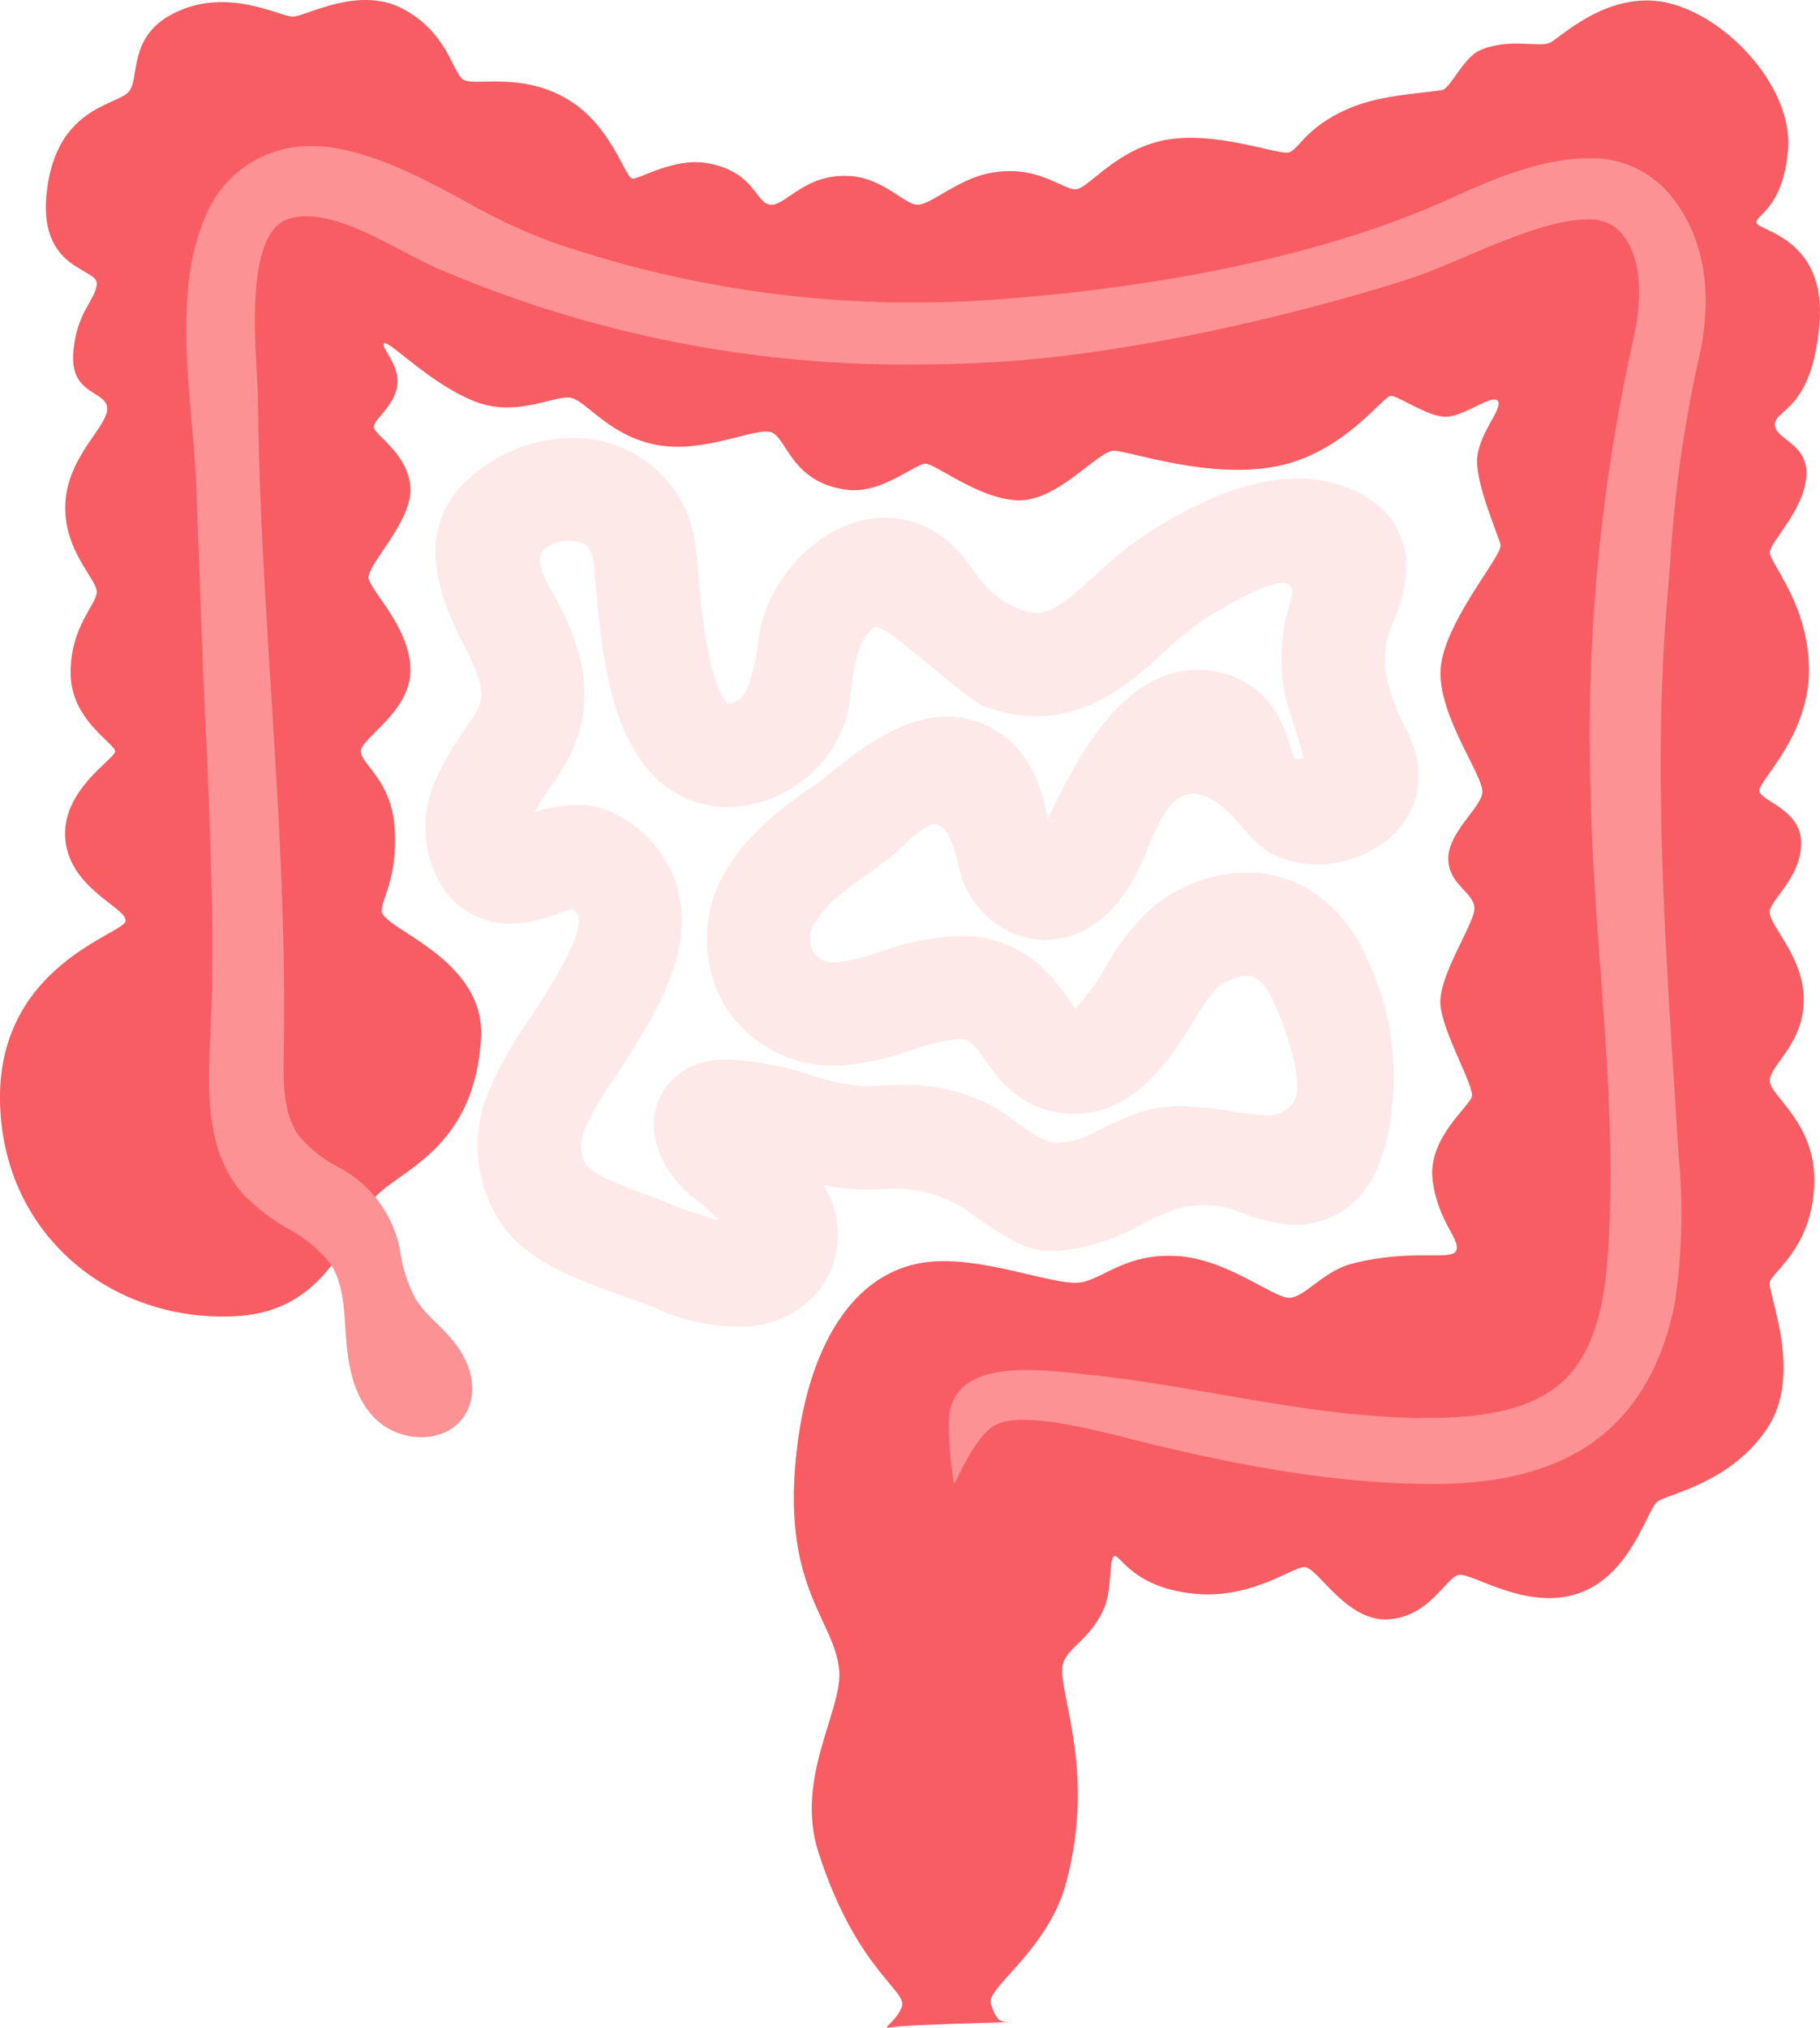
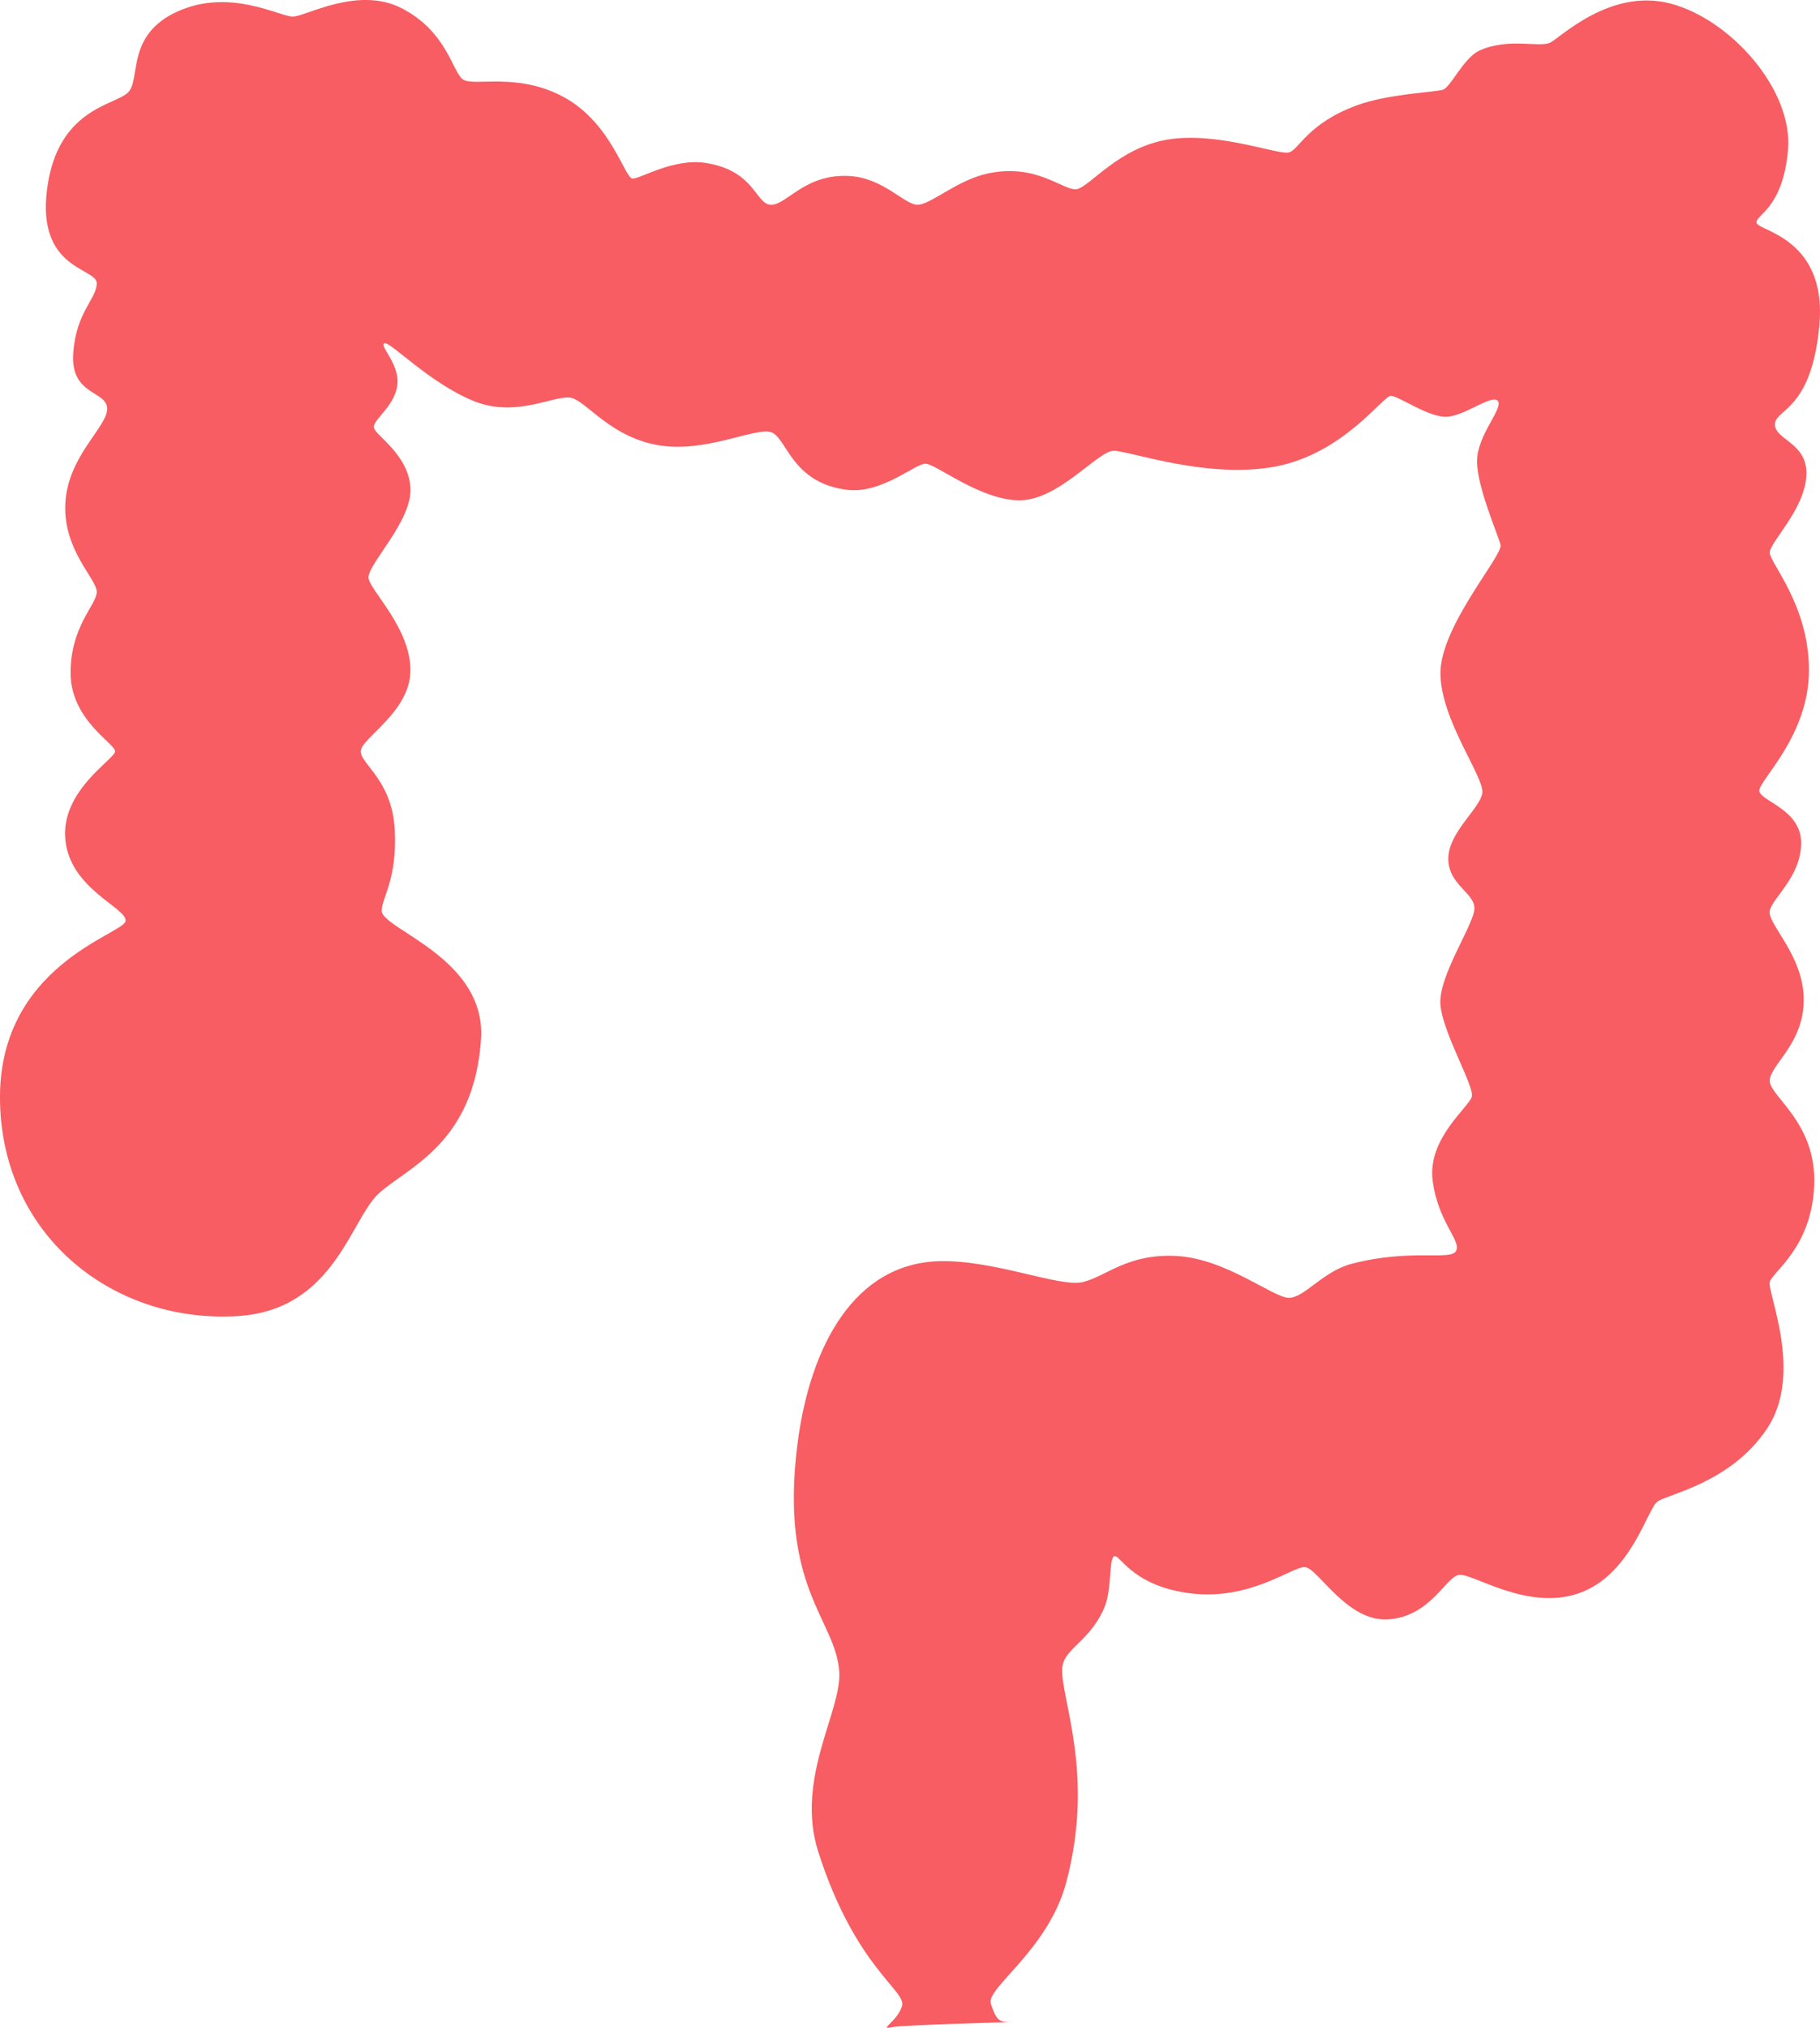
<svg xmlns="http://www.w3.org/2000/svg" width="167.629" height="186.716" viewBox="0 0 167.629 186.716">
  <g id="Group_368" data-name="Group 368" transform="translate(-979.371 -1447)">
    <path id="Path_7075" data-name="Path 7075" d="M35.154,83.866c0,1.685,9.63,4.334,9.149,11.8-.62,9.613-6.741,11.8-9.39,14.2s-4.108,10.748-13,11.316C10.6,121.905.244,113.96,0,101.441S11.319,86.033,11.56,84.829,6.5,81.94,6.022,77.365,10.6,69.9,10.6,69.18,6.5,66.29,6.5,61.957s2.408-6.26,2.408-7.464-3.13-3.852-2.889-8.186,3.852-6.982,3.852-8.667-3.371-1.2-3.13-5.056,2.167-5.056,2.167-6.5-5.537-1.2-4.574-8.667,6.26-7.7,7.463-8.908-.241-5.3,4.574-7.464,9.389.482,10.593.482S32.987-1.362,37.08.8s4.574,5.778,5.537,6.5,5.056-.722,9.39,1.685,5.537,7.463,6.26,7.463,3.8-1.909,6.741-1.445c4.574.722,4.574,3.852,6.019,3.852s3.13-2.889,7.223-2.648c3.124.184,5.056,2.648,6.26,2.648s3.634-2.286,6.5-2.889c4.575-.963,6.982,1.685,8.186,1.445s3.852-3.852,8.427-4.574,10.112,1.445,11.075,1.2,1.685-2.648,6.26-4.334c2.937-1.082,7.223-1.2,7.945-1.444s1.9-2.943,3.371-3.611c2.648-1.2,5.537-.241,6.5-.722S148.31-1.121,153.847.323s11.316,7.945,10.834,13.482-3.13,6.019-2.889,6.741,6.5,1.445,5.778,9.39-4.093,7.7-4.093,9.149,3.13,1.685,2.889,4.815S163,49.919,163,50.882s3.611,4.815,3.611,10.834-4.574,10.112-4.574,11.075,3.852,1.685,3.852,4.815-2.648,5.056-2.889,6.26,3.13,4.093,3.13,8.186S163,98.07,163,99.515s4.334,3.852,4.093,9.63-3.852,7.945-4.093,8.908,3.13,8.427-.241,13.482-9.149,6.019-10.112,6.741-2.408,6.741-7.223,8.426-9.871-1.926-11.075-1.685-2.648,3.852-6.5,4.093-6.5-4.815-7.7-4.815-5.056,3.13-10.593,2.408-6.5-3.852-6.982-3.371-.12,3.068-.921,4.837c-1.435,3.17-3.829,3.659-3.829,5.616,0,2.978,2.98,9.741.383,19.529-1.659,6.254-7.43,9.744-6.948,11.188s.722,1.685,1.685,1.685-9.63.241-10.834.482.482-.482.963-1.926-4.251-3.461-7.7-14.2c-2.167-6.741,2.167-13,1.926-16.612-.321-4.81-5.537-7.7-3.852-20.946,1.165-9.154,5.3-16.612,13-16.853,5.076-.159,11.075,2.408,13.242,1.926s4.093-2.648,8.667-2.408,8.908,3.852,10.352,3.852,3.122-2.437,5.778-3.13c5.537-1.444,9.149-.241,9.63-1.2s-1.685-2.648-2.167-6.5,3.37-6.741,3.611-7.7-2.648-5.778-2.889-8.427,3.13-7.463,3.13-8.908-2.408-2.167-2.408-4.574,2.889-4.574,3.13-6.019-3.852-6.741-3.852-11.075,5.778-10.834,5.537-11.8-2.167-5.3-2.167-7.7,2.408-4.815,1.926-5.537-3.13,1.444-4.815,1.444-4.334-1.926-5.056-1.926-4.334,5.3-10.593,6.5-13.482-1.445-14.927-1.445S97.51,46.067,93.9,46.067s-7.7-3.37-8.667-3.37S81.2,45.5,78.009,45.1c-5.136-.642-5.537-4.815-6.982-5.3s-6.019,1.926-10.352,1.2-6.5-3.852-7.945-4.334-5.056,1.926-9.149.241-7.7-5.537-8.186-5.3,1.445,1.926,1.2,3.852-2.167,3.13-2.167,3.852,3.13,2.408,3.371,5.537-4.093,7.223-3.852,8.426S37.8,57.864,37.8,61.716s-4.574,6.26-4.574,7.463,2.889,2.648,3.13,7.223-1.2,6.26-1.2,7.463" transform="translate(979.372 1447.001)" fill="#f75d62" />
-     <path id="Path_7078" data-name="Path 7078" d="M535.577,418.434h0Z" transform="translate(540.315 1103.976)" fill="#ffd7bb" />
-     <path id="Path_7076" data-name="Path 7076" d="M258.682,263.534c.6-.421,1.24-.933,1.916-1.474.921-.738,2.384-2.51,3.576-2.708a1.107,1.107,0,0,1,.181-.015c1.668,0,2.083,4.023,2.548,5.132a8.649,8.649,0,0,0,4.143,4.672,8.071,8.071,0,0,0,3.5.823c3.335,0,6.477-2.232,8.421-6.239.121-.249.257-.536.407-.854,1.076-2.271,2.175-6.363,4.779-6.363a3.028,3.028,0,0,1,1.073.212c2.645,1,3.926,4.361,6.488,5.481a9.655,9.655,0,0,0,3.893.833,10.512,10.512,0,0,0,5.26-1.487c3.928-2.262,5.118-6.606,2.963-10.81-1.981-3.863-2.491-6.526-1.7-8.9.112-.339.268-.737.433-1.158a12.976,12.976,0,0,0,1.208-5.432c-.09-1.786-.883-5.046-5.185-6.822a12.634,12.634,0,0,0-4.859-.933c-5.611,0-10.942,3.277-13.553,4.882a34.262,34.262,0,0,0-5.023,4c-2.725,2.48-4.064,3.49-5.47,3.49a4,4,0,0,1-1.407-.291,8.758,8.758,0,0,1-3.525-2.487c-.216-.256-.461-.6-.721-.956-1.216-1.686-3.252-4.507-7.274-4.975a8.865,8.865,0,0,0-1.025-.059c-5.85,0-10.964,5.772-11.635,11.213-.467,3.789-1.144,5.475-2.337,5.822a2.054,2.054,0,0,1-.493.094c-.178-.164-.906-.976-1.563-3.675a55.7,55.7,0,0,1-1.092-7.8c-.109-1.193-.2-2.223-.329-3.091A11.106,11.106,0,0,0,235,224.447a12.082,12.082,0,0,0-4.1-.7,14.254,14.254,0,0,0-9.454,3.722c-5.589,5.05-2.253,11.791-.46,15.413a18.533,18.533,0,0,1,1.448,3.4c.356,1.795-.014,2.33-1.39,4.324a25.529,25.529,0,0,0-2.666,4.595,10.514,10.514,0,0,0-.044,8.666,7.506,7.506,0,0,0,6.426,4.608c.172.011.341.016.509.016a13.128,13.128,0,0,0,4.47-.984c.361-.129.853-.3,1.207-.4a1.347,1.347,0,0,1,.548.679c.448,1.915-2.624,6.626-4.459,9.44a33.95,33.95,0,0,0-4.064,7.414A12.772,12.772,0,0,0,225.1,297c2.629,2.97,6.814,4.449,10.507,5.754,1.112.393,2.162.764,2.945,1.106a18.853,18.853,0,0,0,7.45,1.718h0a9.363,9.363,0,0,0,7.932-3.669,8.561,8.561,0,0,0,.167-9.341l-.014-.024a19.517,19.517,0,0,0,3.875.412q.5,0,1.018-.031c.5-.031.982-.048,1.442-.048a11.746,11.746,0,0,1,7.234,2.261c2.375,1.612,4.586,3.5,7.585,3.5.111,0,.223,0,.336-.008a19.315,19.315,0,0,0,7.882-2.511,24.7,24.7,0,0,1,2.761-1.245,9.077,9.077,0,0,1,5.809,0c.233.08.47.168.708.256a13.808,13.808,0,0,0,4.822,1.073,7.861,7.861,0,0,0,3.395-.749c2.44-1.15,4.1-3.433,4.92-6.785a25.486,25.486,0,0,0-1.832-17.216,13.731,13.731,0,0,0-5.515-6.3,11.094,11.094,0,0,0-5.448-1.378,13.948,13.948,0,0,0-8.79,3.273,21.554,21.554,0,0,0-4.207,5.407,20.294,20.294,0,0,1-2.8,3.844c-.21-.269-.458-.622-.647-.89a19.242,19.242,0,0,0-1.823-2.31,10.786,10.786,0,0,0-8.141-3.5,24.642,24.642,0,0,0-7.328,1.454,18.69,18.69,0,0,1-3.962.973c-.074,0-.146.006-.217.006a2.239,2.239,0,0,1-2.054-.976,2.736,2.736,0,0,1,.28-2.812c1.1-1.776,3.231-3.266,5.291-4.706m16.082-4.7,0,.006c-.021-.088-.041-.173-.059-.253-.587-2.506-1.474-6.294-5.413-8.273a8.38,8.38,0,0,0-3.811-.913c-4.284,0-8.232,3.163-10.825,5.242-.551.442-1.072.859-1.421,1.1-2.578,1.8-5.787,4.049-7.917,7.482a12.2,12.2,0,0,0-.389,12.66,11.628,11.628,0,0,0,10.242,5.649q.35,0,.705-.018a25.378,25.378,0,0,0,6.32-1.4,17.041,17.041,0,0,1,4.337-1.011,1.765,1.765,0,0,1,1.411.559,12.1,12.1,0,0,1,.922,1.214c1.158,1.646,2.909,4.133,6.233,4.856a10.013,10.013,0,0,0,2.131.237c5.643,0,8.9-5.231,10.929-8.5a18.21,18.21,0,0,1,2.186-3.1,4.719,4.719,0,0,1,2.762-1.105,1.588,1.588,0,0,1,.774.171,4.794,4.794,0,0,1,1.618,2.167c.9,1.845,2.925,7.2,1.967,9.187a2.815,2.815,0,0,1-2.788,1.3,20.169,20.169,0,0,1-2.959-.338,32.681,32.681,0,0,0-4.748-.479,11.6,11.6,0,0,0-3.851.609,32.6,32.6,0,0,0-3.892,1.72,7.945,7.945,0,0,1-3.437,1.038c-2.07,0-3.157-1.641-6.071-3.312a16.775,16.775,0,0,0-8.574-2c-.941,0-1.861.044-2.745.1-.143.009-.287.013-.431.013a18.879,18.879,0,0,1-5.089-1.042,26.775,26.775,0,0,0-7.685-1.417h-.163c-4.513.045-5.921,3.116-6.244,4.056-1.285,3.729,1.5,7.208,3.152,8.527a16.522,16.522,0,0,1,2.478,2.216,40.74,40.74,0,0,1-5.64-2c-2.214-.782-5.558-1.964-6.555-3.091a3.658,3.658,0,0,1-.191-3.153A31.368,31.368,0,0,1,235,282.414c3.34-5.122,7.125-10.927,5.753-16.8a10.982,10.982,0,0,0-5.43-7.005,7.761,7.761,0,0,0-4.022-1.089,12.249,12.249,0,0,0-3.844.712,22,22,0,0,1,1.412-2.229c1.7-2.463,4.028-5.837,2.892-11.573a23.68,23.68,0,0,0-2.253-5.768c-.546-1.1-2.149-3.256-1.293-4.505a3.209,3.209,0,0,1,2.506-.921,3.245,3.245,0,0,1,1.06.154c.291.1.891.324,1.081,1.633.089.616.172,1.529.269,2.586.536,5.885,1.345,14.778,6.806,18.5a9.28,9.28,0,0,0,5.288,1.622,11.35,11.35,0,0,0,3.176-.474,11.76,11.76,0,0,0,7.546-7.031c1.076-2.553.362-7.176,2.8-9.028a.23.23,0,0,1,.143-.041c1.328,0,8.205,6.629,10.052,7.319a13.49,13.49,0,0,0,4.749.9c5.283,0,9.115-3.488,11.852-5.979a26.422,26.422,0,0,1,3.6-2.937c.9-.555,5.272-3.353,7.2-3.353.785,0,1.167.463.749,1.727a17.367,17.367,0,0,0-.485,8.7c.078.412,1.814,5.648,1.678,5.719a1.115,1.115,0,0,1-.449.09c-.179,0-.35-.046-.406-.183-.093-.229-.221-.64-.311-.929-.513-1.645-1.373-4.4-4.2-5.978a8.627,8.627,0,0,0-7-.738c-5.721,1.83-9.246,9.275-11.14,13.275l-.015.032.64.284-.008.016Z" transform="translate(801.129 1263.577)" fill="#fc9294" opacity="0.2" />
-     <path id="Path_7077" data-name="Path 7077" d="M231.848,113.334a118.847,118.847,0,0,1,2.509-18.5c1.616-6.555.678-12.068-2.713-15.943a9.354,9.354,0,0,0-7.386-3.122c-4.073,0-8.635,1.861-12.154,3.482-13.692,6.307-30.553,8.657-42.287,9.518-2.51.184-5.059.278-7.576.278a101.888,101.888,0,0,1-33.5-5.61,54.514,54.514,0,0,1-7.9-3.735c-3.462-1.865-7.041-3.793-11.085-4.717a13.262,13.262,0,0,0-2.948-.342,10.4,10.4,0,0,0-9.938,6.669c-2.349,5.582-1.728,12.632-1.18,18.852.171,1.943.333,3.778.4,5.489q.167,4.184.313,8.371c.2,5.639.413,11.469.715,17.2.333,8.308.679,16.916.288,25.353-.234,5.054-.5,10.746,3.126,14.692a18.723,18.723,0,0,0,4,3.052,12.145,12.145,0,0,1,4,3.35c1.03,1.615,1.17,3.7,1.317,5.906l.032.476c.192,2.762.638,5.6,2.593,7.658a6.111,6.111,0,0,0,4.367,1.821,5.2,5.2,0,0,0,2.312-.52,4.205,4.205,0,0,0,1.822-1.742c1.231-2.246.213-4.848-1.15-6.534a21.543,21.543,0,0,0-1.609-1.725,12.84,12.84,0,0,1-1.878-2.158,13.033,13.033,0,0,1-1.353-3.831,10.975,10.975,0,0,0-6.083-8.514,12.242,12.242,0,0,1-3.3-2.675c-1.542-2.057-1.484-5.145-1.433-7.868.208-11.1-.5-22.345-1.177-33.218-.548-8.749-1.115-17.8-1.2-26.687-.007-.731-.057-1.625-.114-2.66-.253-4.534-.723-12.974,2.992-14.072a5.585,5.585,0,0,1,1.583-.216c2.775,0,6.016,1.7,8.875,3.206,1.129.593,2.2,1.154,3.191,1.59a109,109,0,0,0,44,8.847c2.5,0,5.036-.077,7.55-.23,12.673-.769,27.831-4.431,37.791-7.6,1.566-.5,3.379-1.267,5.3-2.081,3.806-1.613,8.121-3.441,11.235-3.441a3.969,3.969,0,0,1,2.745.841c2.86,2.545,2.044,7.858,1.56,10.024a167.535,167.535,0,0,0-3.981,41.5c.1,5.585.513,11.239.916,16.707.629,8.531,1.28,17.353.7,25.975-.267,3.986-.975,8.939-4.1,11.879-2.172,2.042-5.527,3.145-10.258,3.371-.771.037-1.569.056-2.371.056-10.683,0-21.107-3.006-31.7-4.048-3.972-.391-12.317-1.611-12.286,4.538a34.681,34.681,0,0,0,.483,5.6c.746-1.389,2.164-4.653,3.906-5.485,2.575-1.231,9.051.5,12.617,1.392,8.989,2.255,18.351,4.083,27.65,4.083.269,0,.541,0,.81-.007,6.37-.106,11.391-1.672,14.925-4.652,4.208-3.55,5.872-8.64,6.526-12.285a56.814,56.814,0,0,0,.287-13.522q-.181-2.967-.374-5.938c-.95-14.9-1.933-30.3-.635-45.374q.117-1.361.229-2.727" transform="translate(901.34 1385.808)" fill="#fc9294" />
  </g>
</svg>